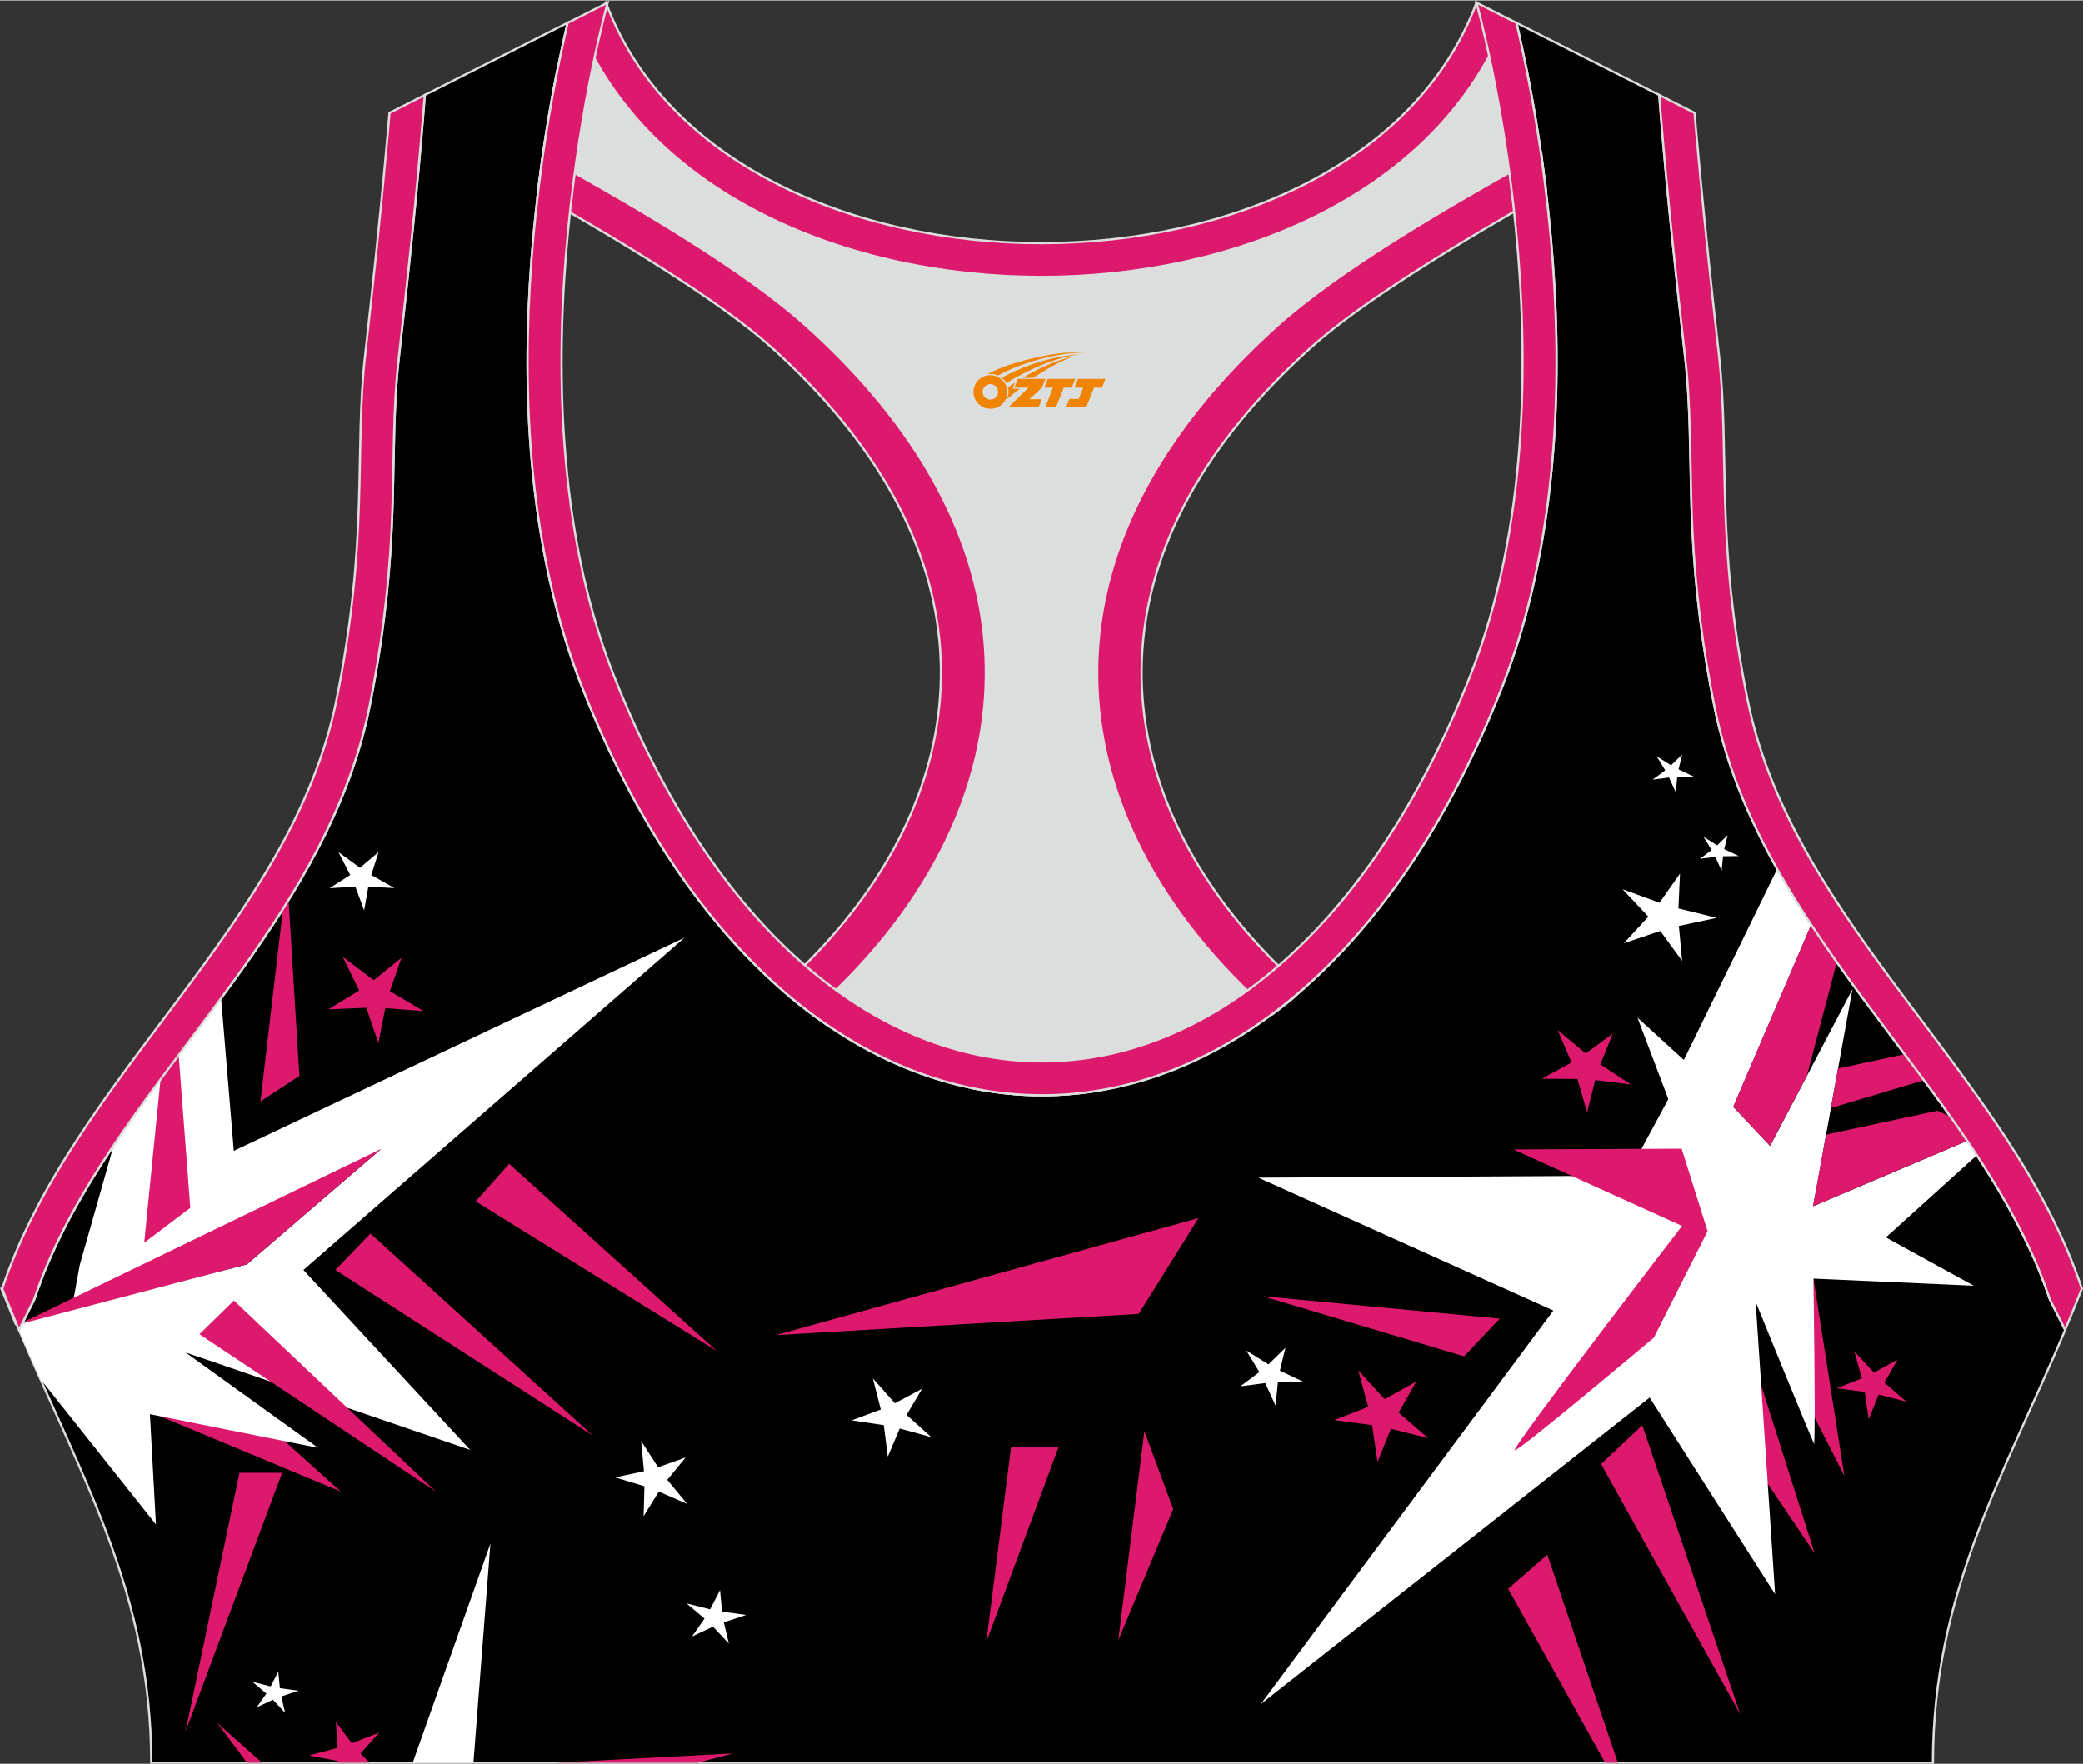
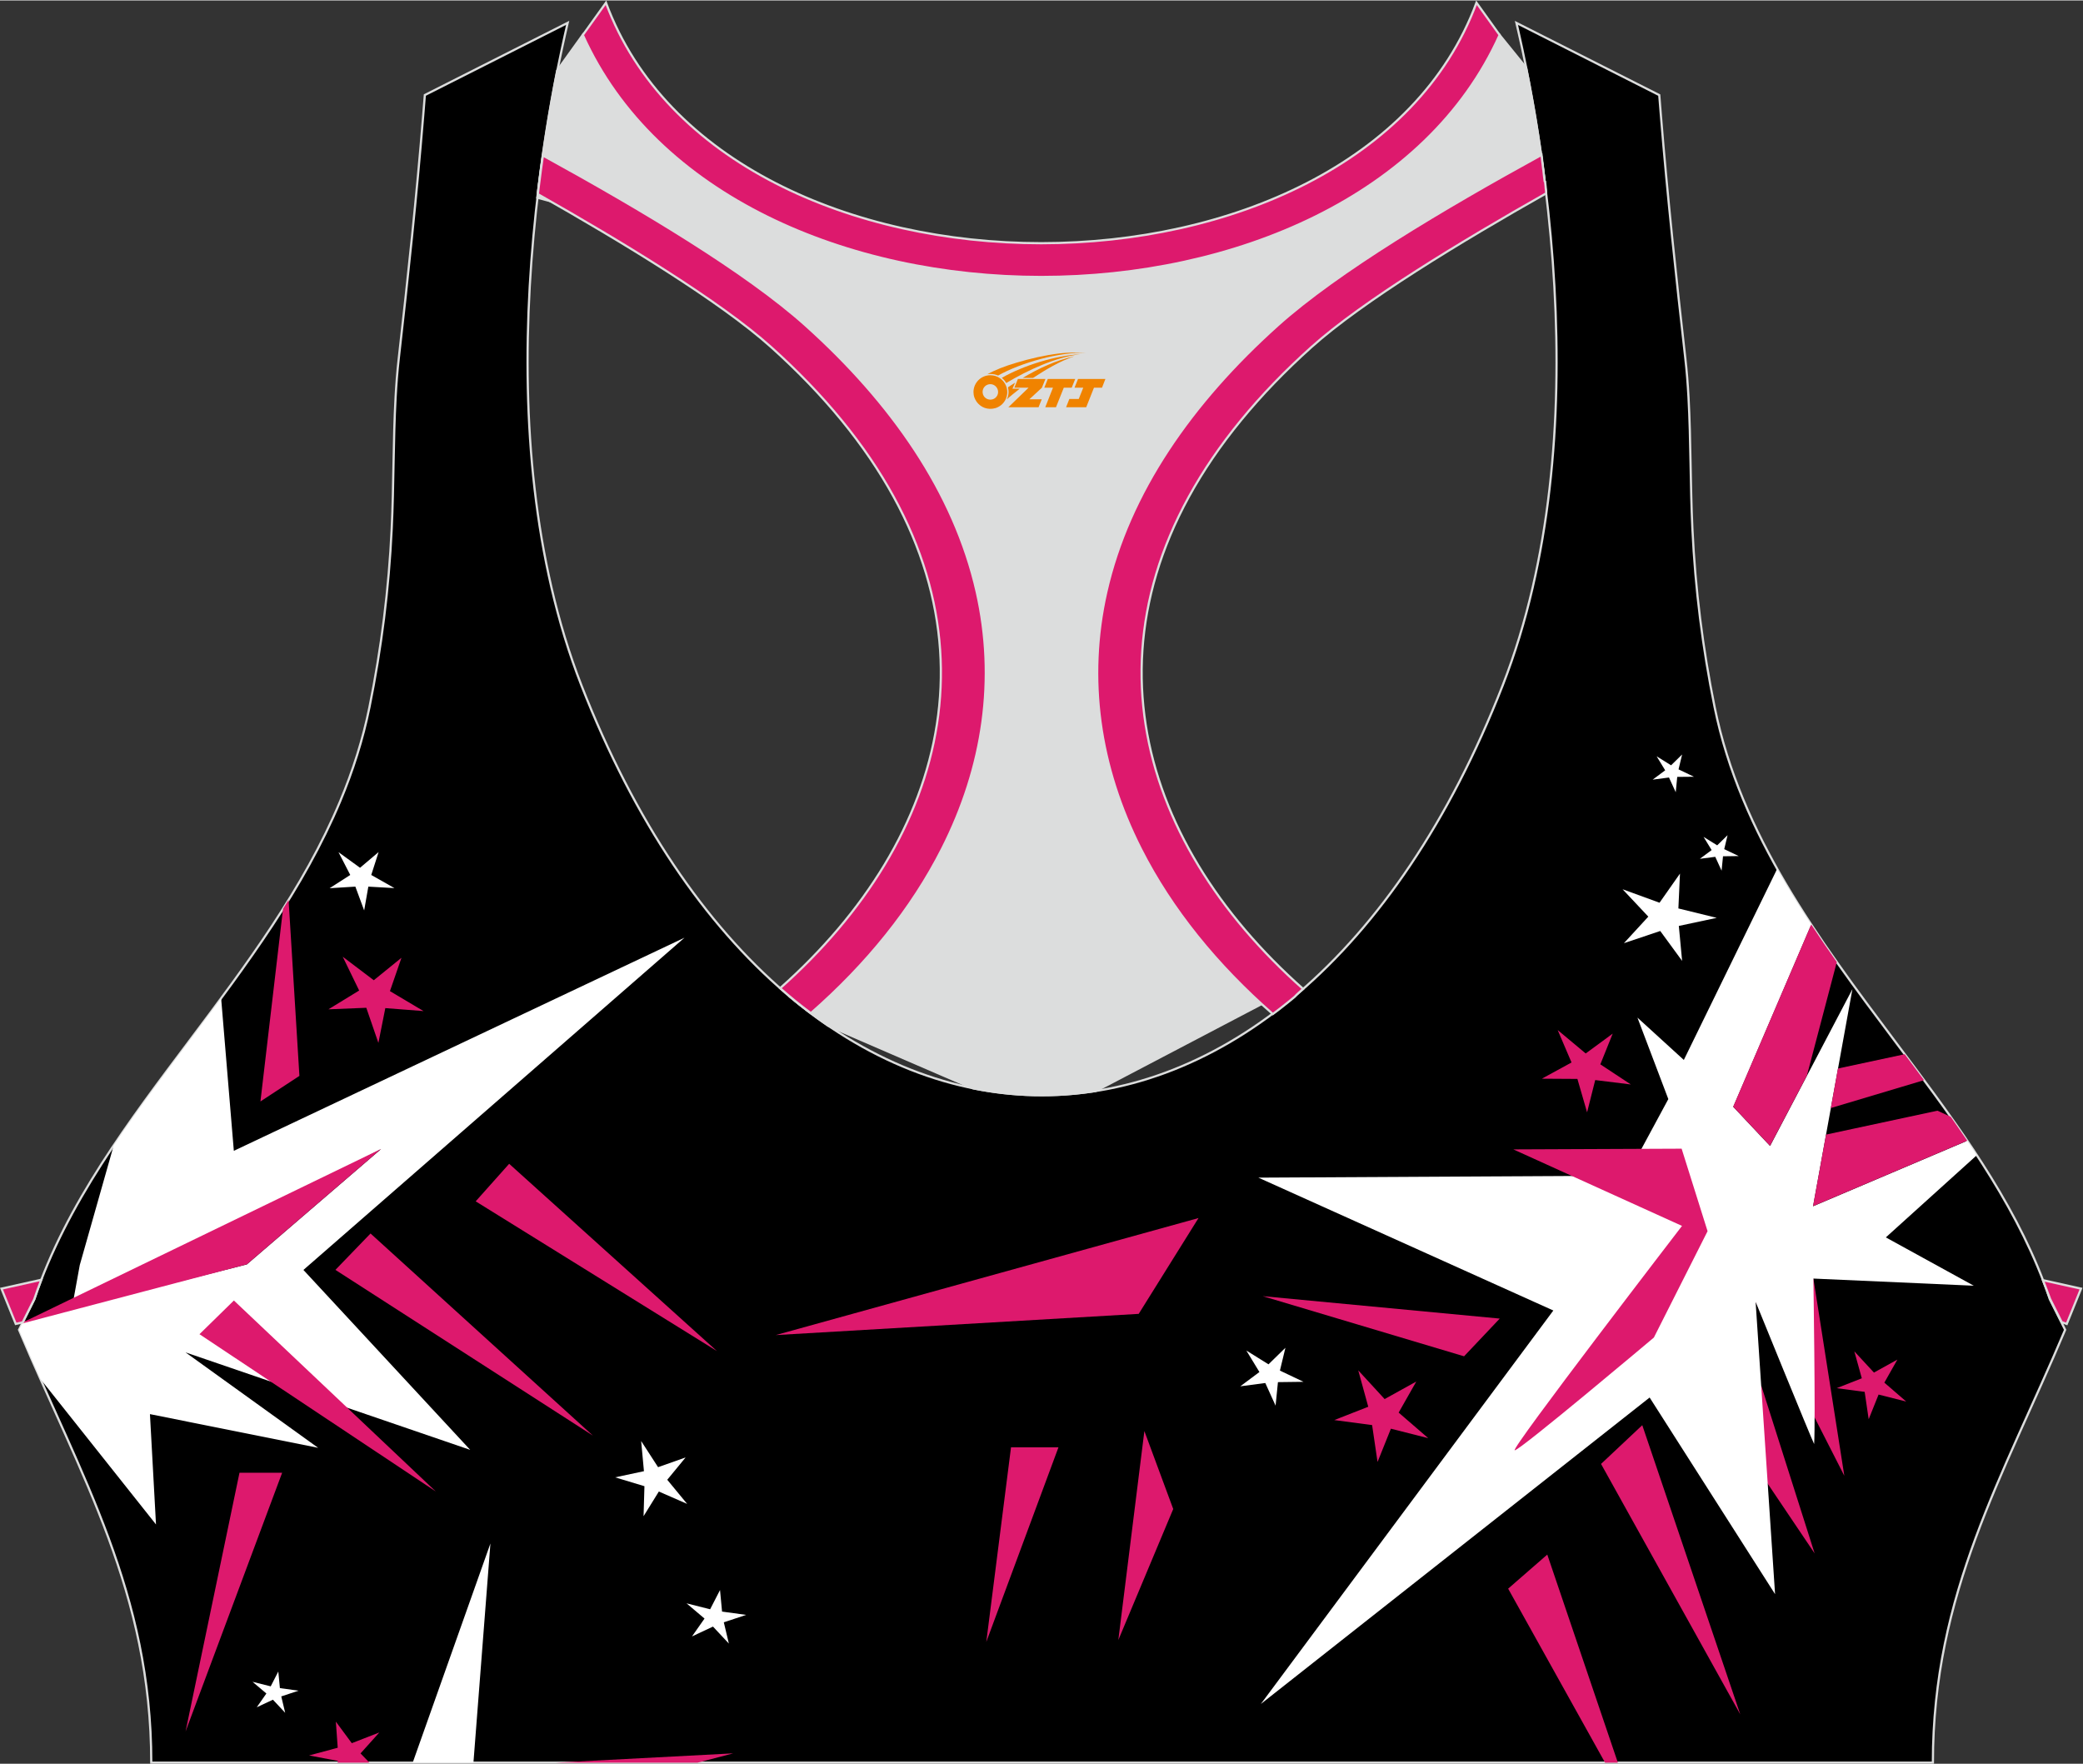
<svg xmlns="http://www.w3.org/2000/svg" version="1.1" id="图层_1" x="0px" y="0px" width="378.8px" height="320.8px" viewBox="0 0 378.95 320.77" enable-background="new 0 0 378.95 320.77" xml:space="preserve">
  <rect x="0" y="0" width="378.95" height="320.77" fill="#333333" stroke="none" />
  <g>
    <path fill-rule="evenodd" clip-rule="evenodd" stroke="#DCDDDD" stroke-width="0.4" stroke-miterlimit="22.926" d="M275.88,4.09   l25.98,13.13l0.3,3.74c1.19,14.71,2.78,29.47,4.44,44.13c0.27,2.35,0.45,4.72,0.58,7.08c0.43,7.96,0.33,15.95,0.71,23.93   c0.52,11,1.86,21.69,4.05,32.49c4.72,23.22,18.82,42.1,32.73,60.65c9.62,12.83,19.79,26.21,26.01,41.09   c0.82,1.96,1.57,3.94,2.24,5.95l2.78,5.55c-11.28,26.72-24.06,47.88-24.06,78.74H189.83h-0.52H27.52   c0-30.86-12.78-52.02-24.06-78.74l2.78-5.55c5.76-17.31,17.41-32.6,28.24-47.05c10.28-13.7,20.75-27.66,27.41-43.56   c2.31-5.52,4.13-11.22,5.32-17.09c2.19-10.79,3.53-21.49,4.05-32.49c0.38-7.97,0.28-15.97,0.71-23.93   c0.13-2.37,0.31-4.73,0.58-7.08c1.66-14.66,3.25-29.42,4.44-44.13l0.3-3.74l25.98-13.13c-0.37,1.57-0.71,3.15-1.05,4.71   c-1.78,8.29-3.18,16.69-4.21,25.1c-2.93,23.86-3.13,49.43,2.32,72.94c1.4,6.05,3.2,12.02,5.46,17.81   c38.8,99.35,128.77,99.35,167.57,0c2.26-5.79,4.06-11.76,5.46-17.81c5.45-23.5,5.26-49.08,2.32-72.94   c-1.03-8.41-2.43-16.81-4.21-25.1C276.59,7.24,276.25,5.67,275.88,4.09z" />
    <g>
      <polygon fill-rule="evenodd" clip-rule="evenodd" fill="#DD196D" points="179.43,298.61 183.93,263.21 192.56,263.21   " />
      <polygon fill-rule="evenodd" clip-rule="evenodd" fill="#DD196D" points="207.16,238.93 141.13,242.79 218.04,221.5   " />
      <polygon fill-rule="evenodd" clip-rule="evenodd" fill="#DD196D" points="208.19,260.25 203.45,298.27 213.44,274.43   " />
-       <polygon fill-rule="evenodd" clip-rule="evenodd" fill="#DD196D" points="29.11,257.53 61.99,271.24 34.31,246.33   " />
      <polygon fill-rule="evenodd" clip-rule="evenodd" fill="#DD196D" points="101.15,320.57 133.39,318.88 126.91,320.57   " />
      <polygon fill-rule="evenodd" clip-rule="evenodd" fill="#FFFFFF" points="86.13,320.57 89.22,280.7 75.08,320.57   " />
-       <polygon fill-rule="evenodd" clip-rule="evenodd" fill="#DD196D" points="47.67,320.57 39.51,313.32 44.94,320.57   " />
      <polygon fill-rule="evenodd" clip-rule="evenodd" fill="#DD196D" points="51.33,267.83 43.57,267.83 33.76,314.9   " />
      <path fill-rule="evenodd" clip-rule="evenodd" fill="#FFFFFF" d="M7.35,250.77l21.03,26.47l-1.1-20.07l30.6,6.13l-24.12-17.36    l51.78,17.73L55.2,230.94l69.33-60.44l-81.99,38.77l-2.31-27.75c-1.91,2.59-3.84,5.16-5.76,7.73    c-4.62,6.16-9.38,12.47-13.78,19.03l-6.18,21.78l-1.44,7.92l56.26-29.03l-24.42,20.99l-35.83,9.04l-4.9,1.42l-0.72,1.44    C4.74,244.87,6.05,247.84,7.35,250.77z" />
      <polygon fill-rule="evenodd" clip-rule="evenodd" fill="#DD196D" points="79.28,271.24 36.29,242.63 42.55,236.5   " />
      <polygon fill-rule="evenodd" clip-rule="evenodd" fill="#DD196D" points="107.87,261.08 67.41,224.31 61.02,230.93   " />
      <polygon fill-rule="evenodd" clip-rule="evenodd" fill="#DD196D" points="130.43,245.7 92.63,211.63 86.54,218.46   " />
      <path fill-rule="evenodd" clip-rule="evenodd" fill="#DD196D" d="M47.38,200.29l7.09-4.65l-1.97-32.01    c-0.33,0.54-0.67,1.08-1.01,1.61L47.38,200.29z" />
      <polygon fill-rule="evenodd" clip-rule="evenodd" fill="#FFFFFF" points="61.58,154.94 63.72,159.09 59.96,161.5 64.65,161.21     66.25,165.54 67.01,161.21 71.76,161.48 67.54,159.09 68.88,154.92 65.5,157.78   " />
      <polygon fill-rule="evenodd" clip-rule="evenodd" fill="#DD196D" points="62.35,173.96 65.34,180.11 59.75,183.53 66.64,183.25     68.84,189.64 70.1,183.31 77.05,183.85 70.94,180.22 73.04,174.15 68,178.24   " />
-       <polygon fill-rule="evenodd" clip-rule="evenodd" fill="#FFFFFF" points="158.79,250.67 160.24,256.32 154.94,258.29     160.78,259.17 161.51,264.89 163.68,259.78 169.42,261.35 164.92,257.31 167.74,252.55 162.8,255.18   " />
      <polygon fill-rule="evenodd" clip-rule="evenodd" fill="#FFFFFF" points="116.64,262.06 117.15,267.55 111.91,268.67     117.24,270.28 117.08,275.74 119.86,271.25 125.01,273.5 121.39,269.11 124.73,265.05 119.72,266.82   " />
      <polygon fill-rule="evenodd" clip-rule="evenodd" fill="#FFFFFF" points="124.9,291.59 128.17,294.36 125.89,297.61     129.71,295.82 132.6,298.91 131.68,295.04 135.75,293.69 131.36,293.09 130.99,289.17 129.19,292.67   " />
      <polygon fill-rule="evenodd" clip-rule="evenodd" fill="#FFFFFF" points="45.94,305.86 48.46,307.99 46.71,310.5 49.65,309.12     51.88,311.5 51.17,308.52 54.31,307.48 50.92,307.01 50.63,303.99 49.25,306.69   " />
      <polygon fill-rule="evenodd" clip-rule="evenodd" fill="#DD196D" points="56.23,319.26 61.45,320.25 61.43,320.57 67.21,320.57     65.59,318.89 69.01,315.08 64,317.03 61.1,313.11 61.44,317.86   " />
-       <path fill-rule="evenodd" clip-rule="evenodd" fill="#DD196D" d="M26.24,225.99l2.97-29.7c1.1-1.48,2.2-2.96,3.3-4.43l2.12,27.78    L26.24,225.99L26.24,225.99z" />
      <polygon fill-rule="evenodd" clip-rule="evenodd" fill="#DD196D" points="4.12,240.5 69.33,208.93 44.91,229.92 4.03,240.68   " />
      <g>
        <polygon fill-rule="evenodd" clip-rule="evenodd" fill="#DD196D" points="329.9,232.49 335.53,268.39 319.39,236.72    " />
        <polygon fill-rule="evenodd" clip-rule="evenodd" fill="#DD196D" points="320.4,251.92 330.13,282.51 318.03,264.54    " />
        <polygon fill-rule="evenodd" clip-rule="evenodd" fill="#DD196D" points="281.49,282.72 274.37,288.92 292,320.57 294.33,320.57         " />
        <polygon fill-rule="evenodd" clip-rule="evenodd" fill="#DD196D" points="298.77,259.18 291.27,266.23 316.6,311.79    " />
        <polygon fill-rule="evenodd" clip-rule="evenodd" fill="#DD196D" points="272.84,239.79 266.35,246.65 229.72,235.71    " />
        <path fill-rule="evenodd" clip-rule="evenodd" fill="#FFFFFF" d="M323.31,157.98l-16.98,34.76l-8.44-7.7l5.62,14.82l-7.52,13.93     l-67.06,0.36l53.66,24.17l-53.21,71.58l70.73-55.75l22.82,35.77l-3.54-53.19c0,0,10.17,25,10.65,25.88     c0.26-4.23-0.14-30.1-0.14-30.1l29.18,1.3l-16-8.79l16.55-14.95c-0.58-0.88-1.16-1.75-1.75-2.62l-28.04,11.91l7.16-39.5     l-14.98,28.53l-6.7-7.12l14.19-33.14C327.32,164.79,325.24,161.42,323.31,157.98z" />
        <path fill-rule="evenodd" clip-rule="evenodd" fill="#DD196D" d="M305.93,208.88l-30.62,0.13L306,222.93     c0,0-31.4,40.83-30.43,40.82c0.97,0,25.31-20.51,25.31-20.51l9.77-19.35L305.93,208.88z" />
        <path fill-rule="evenodd" clip-rule="evenodd" fill="#DD196D" d="M333.07,201.49l16.96-5.07c-1.17-1.58-2.35-3.16-3.52-4.72     l-12.14,2.6L333.07,201.49z" />
        <polygon fill-rule="evenodd" clip-rule="evenodd" fill="#DD196D" points="247.1,249.21 248.92,255.83 242.74,258.25      249.62,259.16 250.61,265.87 253.04,259.82 259.83,261.54 254.45,256.89 257.66,251.24 251.9,254.43    " />
        <polygon fill-rule="evenodd" clip-rule="evenodd" fill="#FFFFFF" points="226.74,245.6 229.12,249.51 225.64,252.11      230.19,251.51 232.06,255.63 232.49,251.35 237.14,251.29 232.85,249.25 233.85,245.1 230.77,248.11    " />
        <polygon fill-rule="evenodd" clip-rule="evenodd" fill="#DD196D" points="283.38,187.3 285.9,193.2 280.5,196.15 286.97,196.19      288.73,202.27 290.21,196.4 296.69,197.2 291.14,193.54 293.39,187.95 288.48,191.56    " />
        <g>
          <polygon fill-rule="evenodd" clip-rule="evenodd" fill="#FFFFFF" points="295.19,161.69 299.87,166.67 295.43,171.5       302.04,169.28 306.02,174.72 305.42,168.36 312.32,166.89 305.34,165.18 305.63,158.84 301.91,164.14     " />
          <polygon fill-rule="evenodd" clip-rule="evenodd" fill="#FFFFFF" points="309.92,152.16 311.39,154.56 309.25,156.15       312.05,155.79 313.2,158.31 313.46,155.69 316.31,155.65 313.68,154.39 314.29,151.85 312.4,153.7     " />
          <polygon fill-rule="evenodd" clip-rule="evenodd" fill="#FFFFFF" points="301.38,137.5 302.94,140.05 300.66,141.75       303.63,141.36 304.86,144.04 305.13,141.25 308.17,141.22 305.37,139.88 306.02,137.17 304.01,139.14     " />
        </g>
        <path fill-rule="evenodd" clip-rule="evenodd" fill="#DD196D" d="M357.88,207.43l-28.04,11.91l2.36-13.02l20.27-4.35l2.41,1.11     C355.89,204.53,356.9,205.97,357.88,207.43z" />
        <path fill-rule="evenodd" clip-rule="evenodd" fill="#DD196D" d="M334.16,174.93l-5.44,20.66l-6.71,12.77l-6.7-7.12l14.19-33.14     C331.01,170.41,332.57,172.68,334.16,174.93z" />
        <polygon fill-rule="evenodd" clip-rule="evenodd" fill="#DD196D" points="337.35,245.75 338.71,250.65 334.13,252.45      339.23,253.12 339.96,258.1 341.76,253.61 346.79,254.88 342.81,251.44 345.18,247.25 340.92,249.61    " />
      </g>
    </g>
    <path fill-rule="evenodd" clip-rule="evenodd" fill="#DCDDDD" stroke="#DCDDDD" stroke-width="0.4" stroke-miterlimit="22.926" d="   M272.82,6.29l4.81,5.93c1.38,6.84,2.5,13.75,3.37,20.66c-23.16,11.23-48.23,28.16-60.89,46.31C187.73,125.59,209.87,155,234.42,180   l-35.08,18.39c-7.43,1.17-14.92,1.01-22.33-0.49l-26.37-11.4c-2.34-1.59-4.64-3.34-6.91-5.24c24.08-18.14,42.84-49.69,20.18-96.74   c-7.93-16.46-34.11-33.18-50.68-43.36c-3.5-2.15-9.7-3.69-15.48-5.29c0.08-0.66,0.15-1.31,0.23-1.97c0.87-7.08,2-14.15,3.39-21.16   l4.64-6.46C132.4,64.97,246.46,64.97,272.82,6.29z" />
    <path fill-rule="evenodd" clip-rule="evenodd" fill="#DD196D" stroke="#DCDDDD" stroke-width="0.4" stroke-miterlimit="22.926" d="   M2.87,240.76l-2.6-6.42c2.5-0.56,4.91-1.1,7.24-1.61c-0.45,1.18-0.88,2.36-1.28,3.55l-2.1,4.19L2.87,240.76L2.87,240.76z    M141.93,179.69c30.74-27.32,41.6-66.24,11.11-103.39c-3.65-4.45-7.9-8.88-12.77-13.25c-9.24-8.3-27.12-19.14-42.42-27.81   c0.05-0.45,0.11-0.89,0.16-1.34c0.23-1.9,0.49-3.8,0.76-5.69c17.71,9.72,36.87,21.12,47.76,30.89   c15.63,14.03,27.05,30.34,31.16,48.5c3.58,15.81,1.29,31.74-6.29,46.7c-5.55,10.96-13.75,21.06-23.88,29.93   C145.62,182.82,143.76,181.31,141.93,179.69z" />
    <path fill-rule="evenodd" clip-rule="evenodd" fill="#DD196D" stroke="#DCDDDD" stroke-width="0.4" stroke-miterlimit="22.926" d="   M375.99,240.76l2.6-6.42c-2.39-0.54-4.7-1.05-6.93-1.54l0.01,0.03l0.01,0.03l0.02,0.05v0.01l0.02,0.04l0.02,0.05v0.01l0.02,0.05   l0.01,0.03l0.01,0.02l0.04,0.11l0.02,0.05l0,0l0.02,0.05l0.02,0.04v0.01l0.02,0.05l0.01,0.03l0.01,0.03l0.02,0.05v0.01l0.02,0.04   l0.02,0.05l0,0l0.02,0.05l0.01,0.03l0.01,0.02l0.03,0.07l0.01,0.04l0.02,0.05l0,0l0.02,0.05l0.02,0.04V234l0.02,0.05l0.01,0.03   l0.01,0.03l0.02,0.05v0.01l0.02,0.04l0.02,0.05l0,0l0.02,0.05l0.01,0.04l0.01,0.02l0.02,0.05l0.01,0.02l0.01,0.03l0.02,0.05l0,0   l0.02,0.05l0.02,0.04v0.01l0.02,0.05l0.01,0.03l0.01,0.03l0.02,0.05v0.01l0.01,0.04l0.02,0.05l0,0l0.02,0.05l0.01,0.04l0.01,0.02   l0.02,0.05l0.01,0.02l0.01,0.03l0.02,0.05v0.01l0.02,0.05l0.02,0.05v0.01l0.02,0.05l0.01,0.03l0.01,0.02l0.02,0.05l0.01,0.01   l0.01,0.04l0.02,0.05l0,0l0.02,0.05l0.01,0.04l0.01,0.02l0.02,0.05l0.01,0.02l0.01,0.03l0.02,0.05v0.01l0.02,0.05l0.02,0.05v0.01   l0.02,0.05l0.01,0.03l0.01,0.02l0.02,0.06l0.01,0.02l0.01,0.04l0.02,0.06l2.14,4.27L375.99,240.76L375.99,240.76z M237.07,179.82   c-30.84-27.32-41.79-66.31-11.25-103.51c3.65-4.45,7.9-8.88,12.77-13.25c9.3-8.35,27.32-19.27,42.69-27.96v-0.02v-0.02v-0.02v-0.01   v-0.01V35v-0.02v-0.02v-0.02v-0.02V34.9v-0.02v-0.02v-0.02l-0.01-0.06v-0.02v-0.02v-0.02l-0.08-0.67v-0.02v-0.02v-0.04v-0.02v-0.02   v-0.02v-0.02v-0.02l-0.01-0.09l-0.01-0.09l-0.02-0.18v-0.03l-0.01-0.06l-0.01-0.09l-0.01-0.09l-0.01-0.09l-0.01-0.06v-0.03   l-0.01-0.09l-0.08-0.07L281,32.81l-0.01-0.09l0,0l-0.01-0.09l-0.01-0.09l-0.01-0.09l-0.01-0.09v-0.03l-0.02-0.07l-0.01-0.09   l-0.01-0.09l-0.01-0.09l-0.01-0.06v-0.04l-0.01-0.09l-0.01-0.09l-0.01-0.09l-0.01-0.09v-0.01l-0.01-0.09l-0.01-0.09l-0.01-0.09   l-0.01-0.09v-0.02l-0.01-0.07l-0.01-0.09l-0.01-0.09l-0.01-0.09l-0.01-0.05l-0.01-0.04l-0.01-0.09l-0.01-0.09l-0.01-0.09   l-0.01-0.08v-0.01l-0.01-0.09l-0.01-0.09l-0.01-0.09l-0.01-0.09v-0.02l-0.01-0.07l-0.01-0.09l-0.01-0.09l-0.01-0.09l-0.01-0.05   l-0.01-0.04l-0.01-0.09l-0.01-0.09l-0.01-0.09l-0.01-0.08v-0.01l-0.01-0.09L280.55,29l-0.01-0.09l-0.01-0.09V28.8l-0.01-0.07   l-0.01-0.09l-0.01-0.09l-0.01-0.09l-0.01-0.05l-0.01-0.04l-0.01-0.09l-0.01-0.09l-0.01-0.09c-17.79,9.75-37.07,21.21-48.02,31.04   c-15.63,14.03-27.05,30.34-31.16,48.5c-3.58,15.81-1.29,31.74,6.29,46.7c5.57,11,13.82,21.14,24.01,30.05   c0.44-0.33,0.88-0.66,1.32-1c0.5-0.39,0.99-0.78,1.49-1.18c0.39-0.31,0.77-0.63,1.16-0.95   C235.99,180.75,236.53,180.29,237.07,179.82z" />
    <path fill-rule="evenodd" clip-rule="evenodd" fill="#DD196D" stroke="#DCDDDD" stroke-width="0.4" stroke-miterlimit="22.926" d="   M268.61,0.42l4.21,5.87c-26.37,58.69-140.42,58.69-166.79,0l4.21-5.87C131.84,58.75,247.02,58.74,268.61,0.42z" />
-     <path fill-rule="evenodd" clip-rule="evenodd" fill="#DD196D" stroke="#DCDDDD" stroke-width="0.4" stroke-miterlimit="22.926" d="   M267.64,122.42c20.46-52.38,0.97-122,0.97-122l7.27,3.67c0.37,1.57,0.71,3.15,1.05,4.71c1.78,8.29,3.18,16.69,4.21,25.1   c2.93,23.86,3.13,49.43-2.32,72.94c-1.4,6.05-3.2,12.02-5.46,17.81c-38.8,99.35-128.77,99.35-167.57,0   c-2.26-5.79-4.06-11.76-5.46-17.81c-5.45-23.5-5.26-49.08-2.32-72.94c1.03-8.41,2.43-16.81,4.21-25.1   c0.34-1.56,0.68-3.14,1.05-4.71l7.27-3.67c0,0-19.48,69.62,0.97,122C148.26,216.53,230.88,216.53,267.64,122.42L267.64,122.42z    M301.86,17.22l6.42,3.25c0,0,1.34,16.7,4.42,43.93c2.01,17.83-0.7,33.62,5.25,62.96c8.26,40.69,47.89,68.25,60.78,106.98   c-1,2.55-2.02,5.04-3.05,7.49l-2.78-5.55c-0.67-2.01-1.42-4-2.24-5.95c-6.22-14.88-16.38-28.26-26.01-41.09   c-13.91-18.55-28.02-37.43-32.73-60.65c-2.19-10.79-3.53-21.49-4.05-32.49c-0.38-7.97-0.28-15.97-0.71-23.93   c-0.13-2.37-0.31-4.73-0.58-7.08c-1.66-14.66-3.25-29.42-4.44-44.13L301.86,17.22L301.86,17.22z M3.46,241.83   c-1.03-2.45-2.05-4.94-3.05-7.49c12.89-38.73,52.52-66.29,60.78-106.98c5.96-29.34,3.24-45.13,5.25-62.96   c3.08-27.23,4.42-43.93,4.42-43.93l6.42-3.25l-0.3,3.74c-1.19,14.71-2.78,29.47-4.44,44.13c-0.27,2.35-0.45,4.72-0.58,7.08   c-0.43,7.96-0.33,15.95-0.71,23.93c-0.52,11-1.86,21.69-4.05,32.49c-1.19,5.87-3.01,11.57-5.32,17.09   c-6.66,15.9-17.13,29.86-27.41,43.56c-10.83,14.44-22.48,29.73-28.24,47.05L3.46,241.83z" />
  </g>
  <g id="图层_x0020_1">
    <path fill="#F08300" d="M177.28,72.26c0.416,1.136,1.472,1.984,2.752,2.032c0.144,0,0.304,0,0.448-0.016h0.016   c0.016,0,0.064,0,0.128-0.016c0.032,0,0.048-0.016,0.08-0.016c0.064-0.016,0.144-0.032,0.224-0.048c0.016,0,0.016,0,0.032,0   c0.192-0.048,0.4-0.112,0.576-0.208c0.192-0.096,0.4-0.224,0.608-0.384c0.672-0.56,1.104-1.408,1.104-2.352   c0-0.224-0.032-0.448-0.08-0.672l0,0C183.12,70.38,183.07,70.21,182.99,70.03C182.52,68.94,181.44,68.18,180.17,68.18C178.48,68.18,177.1,69.55,177.1,71.25C177.1,71.6,177.16,71.94,177.28,72.26L177.28,72.26L177.28,72.26z M181.58,71.28L181.58,71.28C181.55,72.06,180.89,72.66,180.11,72.62C179.32,72.59,178.73,71.94,178.76,71.15c0.032-0.784,0.688-1.376,1.472-1.344   C181,69.84,181.61,70.51,181.58,71.28L181.58,71.28z" />
    <polygon fill="#F08300" points="195.61,68.86 ,194.97,70.45 ,193.53,70.45 ,192.11,74 ,190.16,74 ,191.56,70.45 ,189.98,70.45    ,190.62,68.86" />
    <path fill="#F08300" d="M197.58,64.13c-1.008-0.096-3.024-0.144-5.056,0.112c-2.416,0.304-5.152,0.912-7.616,1.664   C182.86,66.51,180.99,67.23,179.64,68C179.84,67.97,180.03,67.95,180.22,67.95c0.48,0,0.944,0.112,1.36,0.288   C185.68,65.92,192.88,63.87,197.58,64.13L197.58,64.13L197.58,64.13z" />
    <path fill="#F08300" d="M183.05,69.6c4-2.368,8.88-4.672,13.488-5.248c-4.608,0.288-10.224,2-14.288,4.304   C182.57,68.91,182.84,69.23,183.05,69.6C183.05,69.6,183.05,69.6,183.05,69.6z" />
    <polygon fill="#F08300" points="201.1,68.86 ,200.48,70.45 ,199.02,70.45 ,197.61,74 ,197.15,74 ,195.64,74 ,193.95,74    ,194.54,72.5 ,196.25,72.5 ,197.07,70.45 ,195.48,70.45 ,196.12,68.86" />
    <polygon fill="#F08300" points="190.19,68.86 ,189.55,70.45 ,187.26,72.56 ,189.52,72.56 ,188.94,74 ,183.45,74 ,187.12,70.45    ,184.54,70.45 ,185.18,68.86" />
    <path fill="#F08300" d="M195.47,64.72c-3.376,0.752-6.464,2.192-9.424,3.952h1.888C190.36,67.1,192.7,65.67,195.47,64.72z    M184.67,69.54C184.04,69.92,183.98,69.97,183.37,70.38c0.064,0.256,0.112,0.544,0.112,0.816c0,0.496-0.112,0.976-0.32,1.392   c0.176-0.16,0.32-0.304,0.432-0.4c0.272-0.24,0.768-0.64,1.6-1.296l0.32-0.256H184.19l0,0L184.67,69.54L184.67,69.54L184.67,69.54z" />
  </g>
</svg>